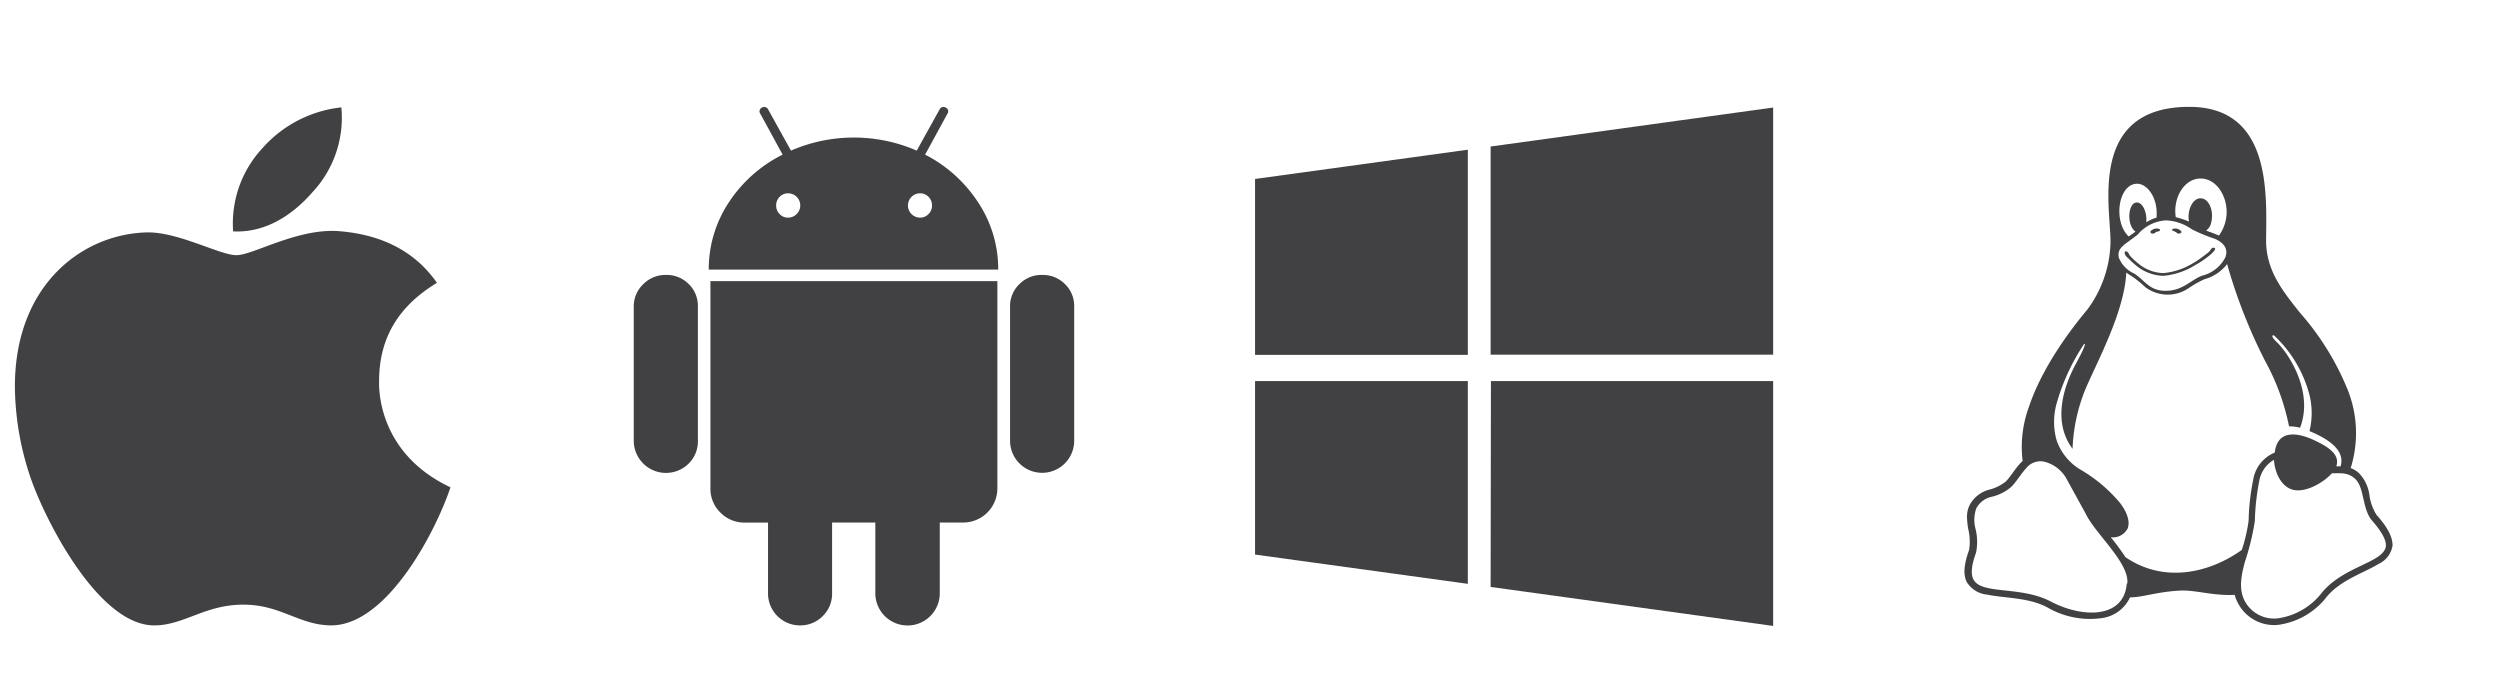
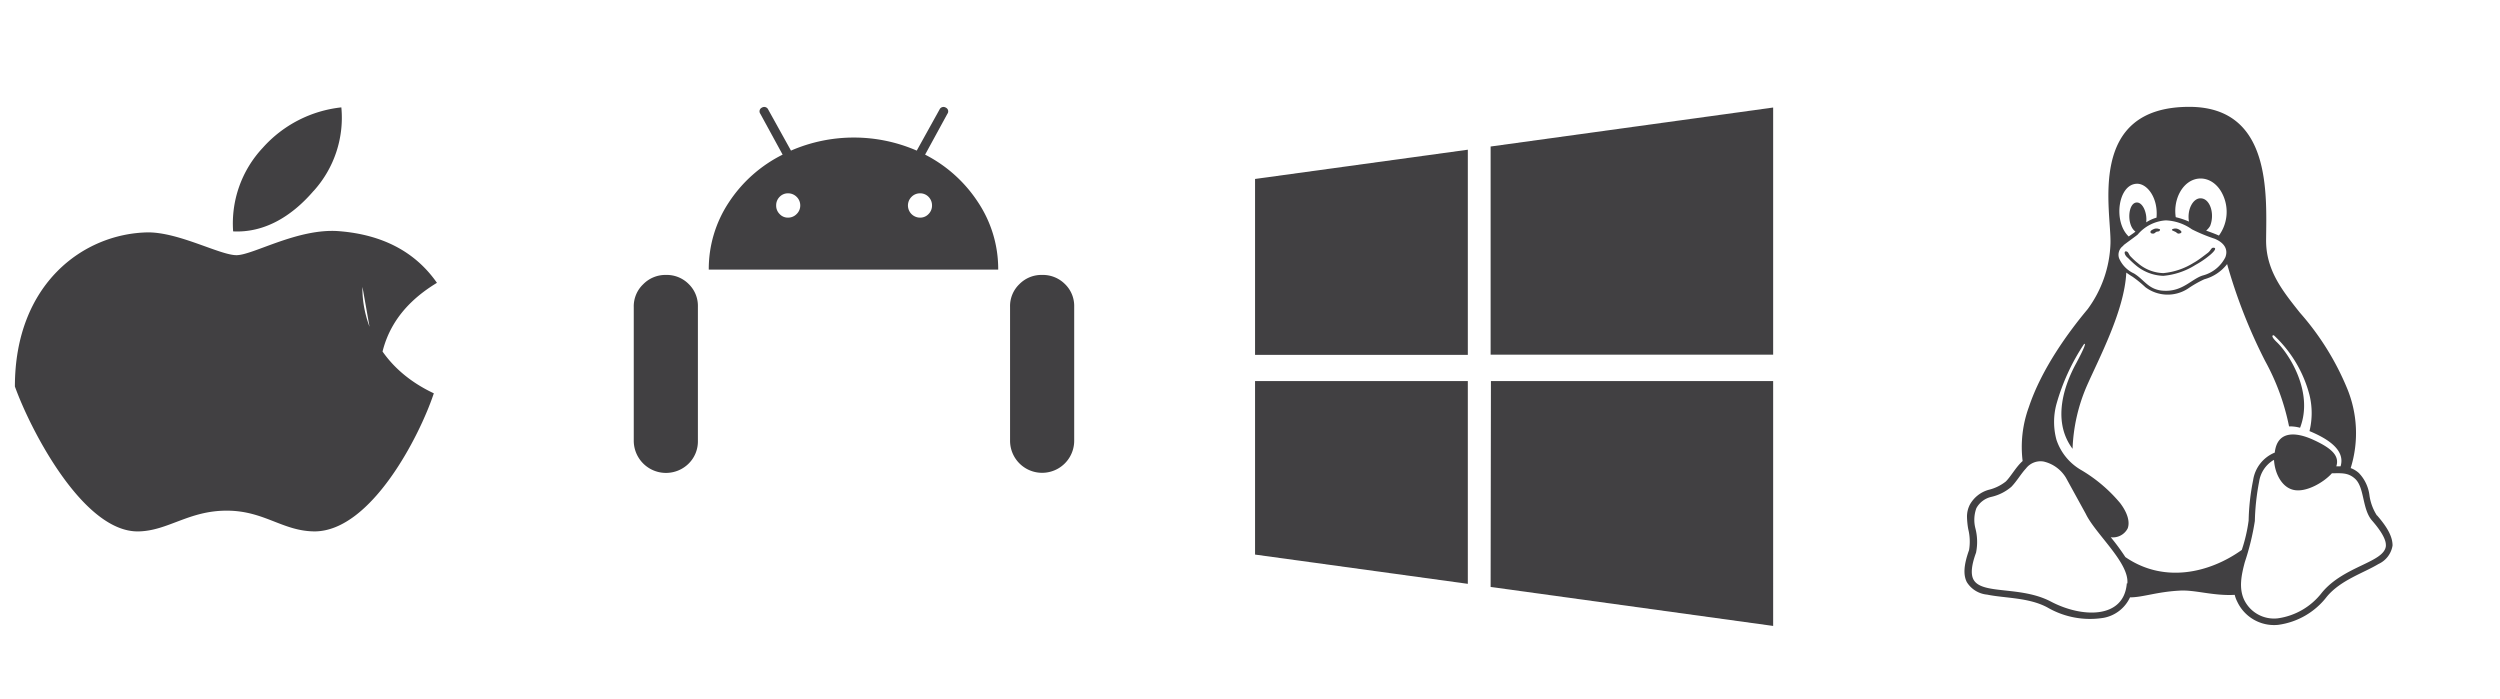
<svg xmlns="http://www.w3.org/2000/svg" id="Layer_1" data-name="Layer 1" viewBox="0 0 328.99 92">
  <defs>
    <style>.cls-1{fill:none;}.cls-2{fill:#414042;}</style>
  </defs>
  <title>popular platforms 02</title>
  <rect class="cls-1" width="328.99" height="92" />
-   <path class="cls-2" d="M848.89,557.13c0-5.59,2.49-9.81,7.61-12.91-2.86-4.1-7.19-6.35-12.9-6.8-5.41-.42-11.31,3.16-13.48,3.16s-7.52-3-11.63-3c-8.5.13-17.53,6.77-17.53,20.28a38.05,38.05,0,0,0,2.19,12.37c2,5.59,9,19.29,16.33,19.07,3.84-.1,6.55-2.73,11.54-2.73s7.36,2.73,11.64,2.73c7.4-.11,13.76-12.57,15.62-18.17-9.93-4.68-9.39-13.71-9.39-14Zm-8.62-25a14.36,14.36,0,0,0,3.65-11,16.17,16.17,0,0,0-10.34,5.32,14.55,14.55,0,0,0-3.9,11C833.66,537.65,837.28,535.61,840.27,532.12Z" transform="translate(-799 -507)" />
+   <path class="cls-2" d="M848.89,557.13c0-5.59,2.49-9.81,7.61-12.91-2.86-4.1-7.19-6.35-12.9-6.8-5.41-.42-11.31,3.16-13.48,3.16s-7.52-3-11.63-3c-8.5.13-17.53,6.77-17.53,20.28c2,5.59,9,19.29,16.33,19.07,3.84-.1,6.55-2.73,11.54-2.73s7.36,2.73,11.64,2.73c7.4-.11,13.76-12.57,15.62-18.17-9.93-4.68-9.39-13.71-9.39-14Zm-8.62-25a14.36,14.36,0,0,0,3.65-11,16.17,16.17,0,0,0-10.34,5.32,14.55,14.55,0,0,0-3.9,11C833.66,537.65,837.28,535.61,840.27,532.12Z" transform="translate(-799 -507)" />
  <path class="cls-2" d="M886.64,543.18a4.08,4.08,0,0,0-3,1.23,4,4,0,0,0-1.24,3V565a4.24,4.24,0,0,0,7.23,3,4.1,4.1,0,0,0,1.21-3V547.36a4,4,0,0,0-1.23-3A4.06,4.06,0,0,0,886.64,543.18Z" transform="translate(-799 -507)" />
  <path class="cls-2" d="M920.74,527.35l2.93-5.37a.54.54,0,0,0-.21-.82.57.57,0,0,0-.82.25l-3,5.41a20.77,20.77,0,0,0-16.55,0l-3-5.41a.57.57,0,0,0-.82-.25.54.54,0,0,0-.21.82l2.93,5.37a18.1,18.1,0,0,0-7.09,6.3,15.86,15.86,0,0,0-2.63,8.83h38.09a15.86,15.86,0,0,0-2.63-8.83A18.2,18.2,0,0,0,920.74,527.35Zm-16.9,7.81a1.56,1.56,0,0,1-1.14.48,1.46,1.46,0,0,1-1.11-.48,1.55,1.55,0,0,1-.45-1.12,1.57,1.57,0,0,1,.45-1.13,1.5,1.5,0,0,1,1.11-.47,1.59,1.59,0,0,1,1.14.47,1.56,1.56,0,0,1,.47,1.13A1.54,1.54,0,0,1,903.84,535.16Zm17.36,0a1.5,1.5,0,0,1-1.12.48,1.6,1.6,0,0,1-1.13-2.73,1.56,1.56,0,0,1,1.13-.47,1.53,1.53,0,0,1,1.12.47,1.59,1.59,0,0,1,.45,1.13A1.56,1.56,0,0,1,921.2,535.16Z" transform="translate(-799 -507)" />
-   <path class="cls-2" d="M892.49,571.26a4.35,4.35,0,0,0,1.32,3.2,4.4,4.4,0,0,0,3.21,1.31h3.05l0,9.31a4.2,4.2,0,0,0,4.2,4.22,4.12,4.12,0,0,0,3-1.23,4.08,4.08,0,0,0,1.23-3v-9.31h5.69v9.31a4.24,4.24,0,0,0,8.48,0v-9.31h3.09a4.49,4.49,0,0,0,4.49-4.51V544H892.49Z" transform="translate(-799 -507)" />
  <path class="cls-2" d="M936.15,543.18a4.07,4.07,0,0,0-3,1.21,4,4,0,0,0-1.23,3V565a4.22,4.22,0,1,0,8.44,0V547.36a4,4,0,0,0-1.24-3A4.1,4.1,0,0,0,936.15,543.18Z" transform="translate(-799 -507)" />
  <path class="cls-2" d="M964.16,530.55l28-3.85v27h-28Zm0,49.43,28,3.85V557.15h-28Zm31,4.26,37.18,5.13V557.15H995.2Zm0-58v27.43h37.18V521.15l-37.18,5.13Z" transform="translate(-799 -507)" />
  <path class="cls-2" d="M1085.28,537.51c.14.07.24.23.4.23s.38-.06.39-.2-.25-.31-.43-.39a.89.89,0,0,0-.73,0c-.05,0-.11.09-.08.14s.31.15.45.23Zm-2.91.23c.16,0,.26-.16.4-.23s.41,0,.46-.21,0-.12-.08-.15a.89.89,0,0,0-.73,0c-.17.08-.45.2-.43.39S1082.23,537.75,1082.37,537.74Zm29.45,37.14a6.59,6.59,0,0,1-1-2.63,5.16,5.16,0,0,0-1.4-3,3.28,3.28,0,0,0-.53-.39,2.77,2.77,0,0,0-.55-.26,15.4,15.4,0,0,0-.49-10.54,35.55,35.55,0,0,0-6.19-9.91c-2.28-2.87-4.49-5.59-4.45-9.6.06-6.11.68-17.47-10.1-17.49-13.64,0-10.23,13.78-10.38,18a15.43,15.43,0,0,1-3,8.62c-2.51,3-6.06,7.84-7.74,12.89a15.25,15.25,0,0,0-.82,7.1c-.87.77-1.52,2-2.21,2.69a5.8,5.8,0,0,1-2.27,1.1,4.11,4.11,0,0,0-2.46,1.94,3.42,3.42,0,0,0-.38,1.65,10.45,10.45,0,0,0,.16,1.57,6.84,6.84,0,0,1,.11,2.77c-.69,1.92-.79,3.25-.29,4.22a3.53,3.53,0,0,0,2.67,1.64c2.31.48,5.44.36,7.9,1.67a11.16,11.16,0,0,0,7.45,1.38,4.78,4.78,0,0,0,3.45-2.69c1.67,0,3.51-.72,6.44-.88,2-.16,4.47.71,7.34.55a4,4,0,0,0,.33.89v0a5.35,5.35,0,0,0,5.37,3.06,9.7,9.7,0,0,0,6.43-3.72c1.82-2.18,4.8-3.09,6.79-4.29a3.23,3.23,0,0,0,1.85-2.43c0-1.1-.59-2.31-2.07-4Zm-26.15-42.17c1.31-3,4.56-2.9,5.86-.05A5.29,5.29,0,0,1,1091,538c-.21-.1-.79-.34-1.68-.65a2.42,2.42,0,0,0,.52-.61c.64-1.58,0-3.6-1.21-3.64-1-.07-1.85,1.44-1.57,3.06a10.13,10.13,0,0,0-1.74-.58A5.33,5.33,0,0,1,1085.67,532.71Zm-5.42-1.53c1.34,0,2.77,1.89,2.54,4.46a5.2,5.2,0,0,0-1.36.62c.16-1.19-.44-2.68-1.28-2.61-1.11.09-1.3,2.82-.24,3.74.14.11.26,0-.78.73C1077.05,536.18,1077.73,531.18,1080.25,531.18Zm-1.81,8.09c.82-.62,1.81-1.33,1.87-1.4A5.31,5.31,0,0,1,1084,536a6.37,6.37,0,0,1,3.45,1.18,21.76,21.76,0,0,0,3,1.24c1.12.47,1.83,1.29,1.4,2.43a4.64,4.64,0,0,1-3,2.41c-1.48.48-2.64,2.13-5.09,2a3.51,3.51,0,0,1-1.28-.28c-1.07-.46-1.63-1.38-2.67-2a3.88,3.88,0,0,1-1.95-2,1.43,1.43,0,0,1,.56-1.64Zm.44,44.49c-.36,4.68-5.85,4.59-10,2.4-4-2.1-9.14-.86-10.19-2.92-.32-.62-.32-1.69.35-3.51v0a7.13,7.13,0,0,0-.08-3.18,4.5,4.5,0,0,1,.12-2.67,3,3,0,0,1,2-1.5,6.15,6.15,0,0,0,2.61-1.32c.73-.76,1.27-1.72,1.91-2.4a2.41,2.41,0,0,1,2.35-.92,4.66,4.66,0,0,1,2.92,2.13l2.61,4.75c1.27,2.65,5.75,6.44,5.47,9.17Zm-.19-3.45a29.21,29.21,0,0,0-1.92-2.61,2.18,2.18,0,0,0,2.23-1.18c.3-.83,0-2-1-3.32a19.72,19.72,0,0,0-5.1-4.33,7.22,7.22,0,0,1-3.28-4,9,9,0,0,1,0-4.69,27.88,27.88,0,0,1,3.62-7.89c.31-.23.11.43-1.16,2.77-1.13,2.15-3.25,7.1-.34,11a22.87,22.87,0,0,1,1.84-8.19c1.6-3.65,5-10,5.23-15,.15.11.62.43.83.55a15.78,15.78,0,0,1,1.68,1.37,4.88,4.88,0,0,0,5.65.16,14.36,14.36,0,0,1,2.11-1.2,5.65,5.65,0,0,0,3-2,69.23,69.23,0,0,0,5,12.75,30.16,30.16,0,0,1,3.15,8.61,5.18,5.18,0,0,1,1.45.18c1.84-4.75-1.56-9.88-3.11-11.31-.62-.61-.65-.88-.34-.86a16.43,16.43,0,0,1,4.69,7.86,10,10,0,0,1,0,4.75c2.18.91,4.78,2.39,4.09,4.64h-.56c.43-1.35-.52-2.34-3-3.48s-4.79-1.14-5.1,1.67a4.66,4.66,0,0,0-2.85,3.64,29.93,29.93,0,0,0-.59,5.31,20.56,20.56,0,0,1-.9,3.86c-4.28,3.06-10.22,4.39-15.23,1Zm34.29-1.53c-.12,2.24-5.49,2.65-8.42,6.2a8.87,8.87,0,0,1-5.81,3.39,4.36,4.36,0,0,1-4.49-2.57c-.62-1.48-.32-3.07.15-4.83a33.26,33.26,0,0,0,1.32-5.41,30.65,30.65,0,0,1,.56-5.16,4,4,0,0,1,1.82-2.81l.14-.07c.1,1.76,1,3.55,2.5,3.93,1.68.44,4.09-1,5.12-2.17,1.2,0,2.09-.12,3,.68,1.32,1.13.94,4,2.28,5.54s1.86,2.6,1.82,3.28Zm-34-37.89a12.59,12.59,0,0,0,1.06,1,5.92,5.92,0,0,0,3.64,1.41,9.52,9.52,0,0,0,4.24-1.44,11.74,11.74,0,0,0,2-1.38c.52-.46.78-.84.41-.88s-.35.34-.8.68-1.29,1-1.85,1.3a9.1,9.1,0,0,1-4,1.36,5.34,5.34,0,0,1-3.32-1.29c-.42-.33-.76-.67-1-.92s-.25-.61-.57-.65-.24.49.23.86Z" transform="translate(-799 -507)" />
</svg>